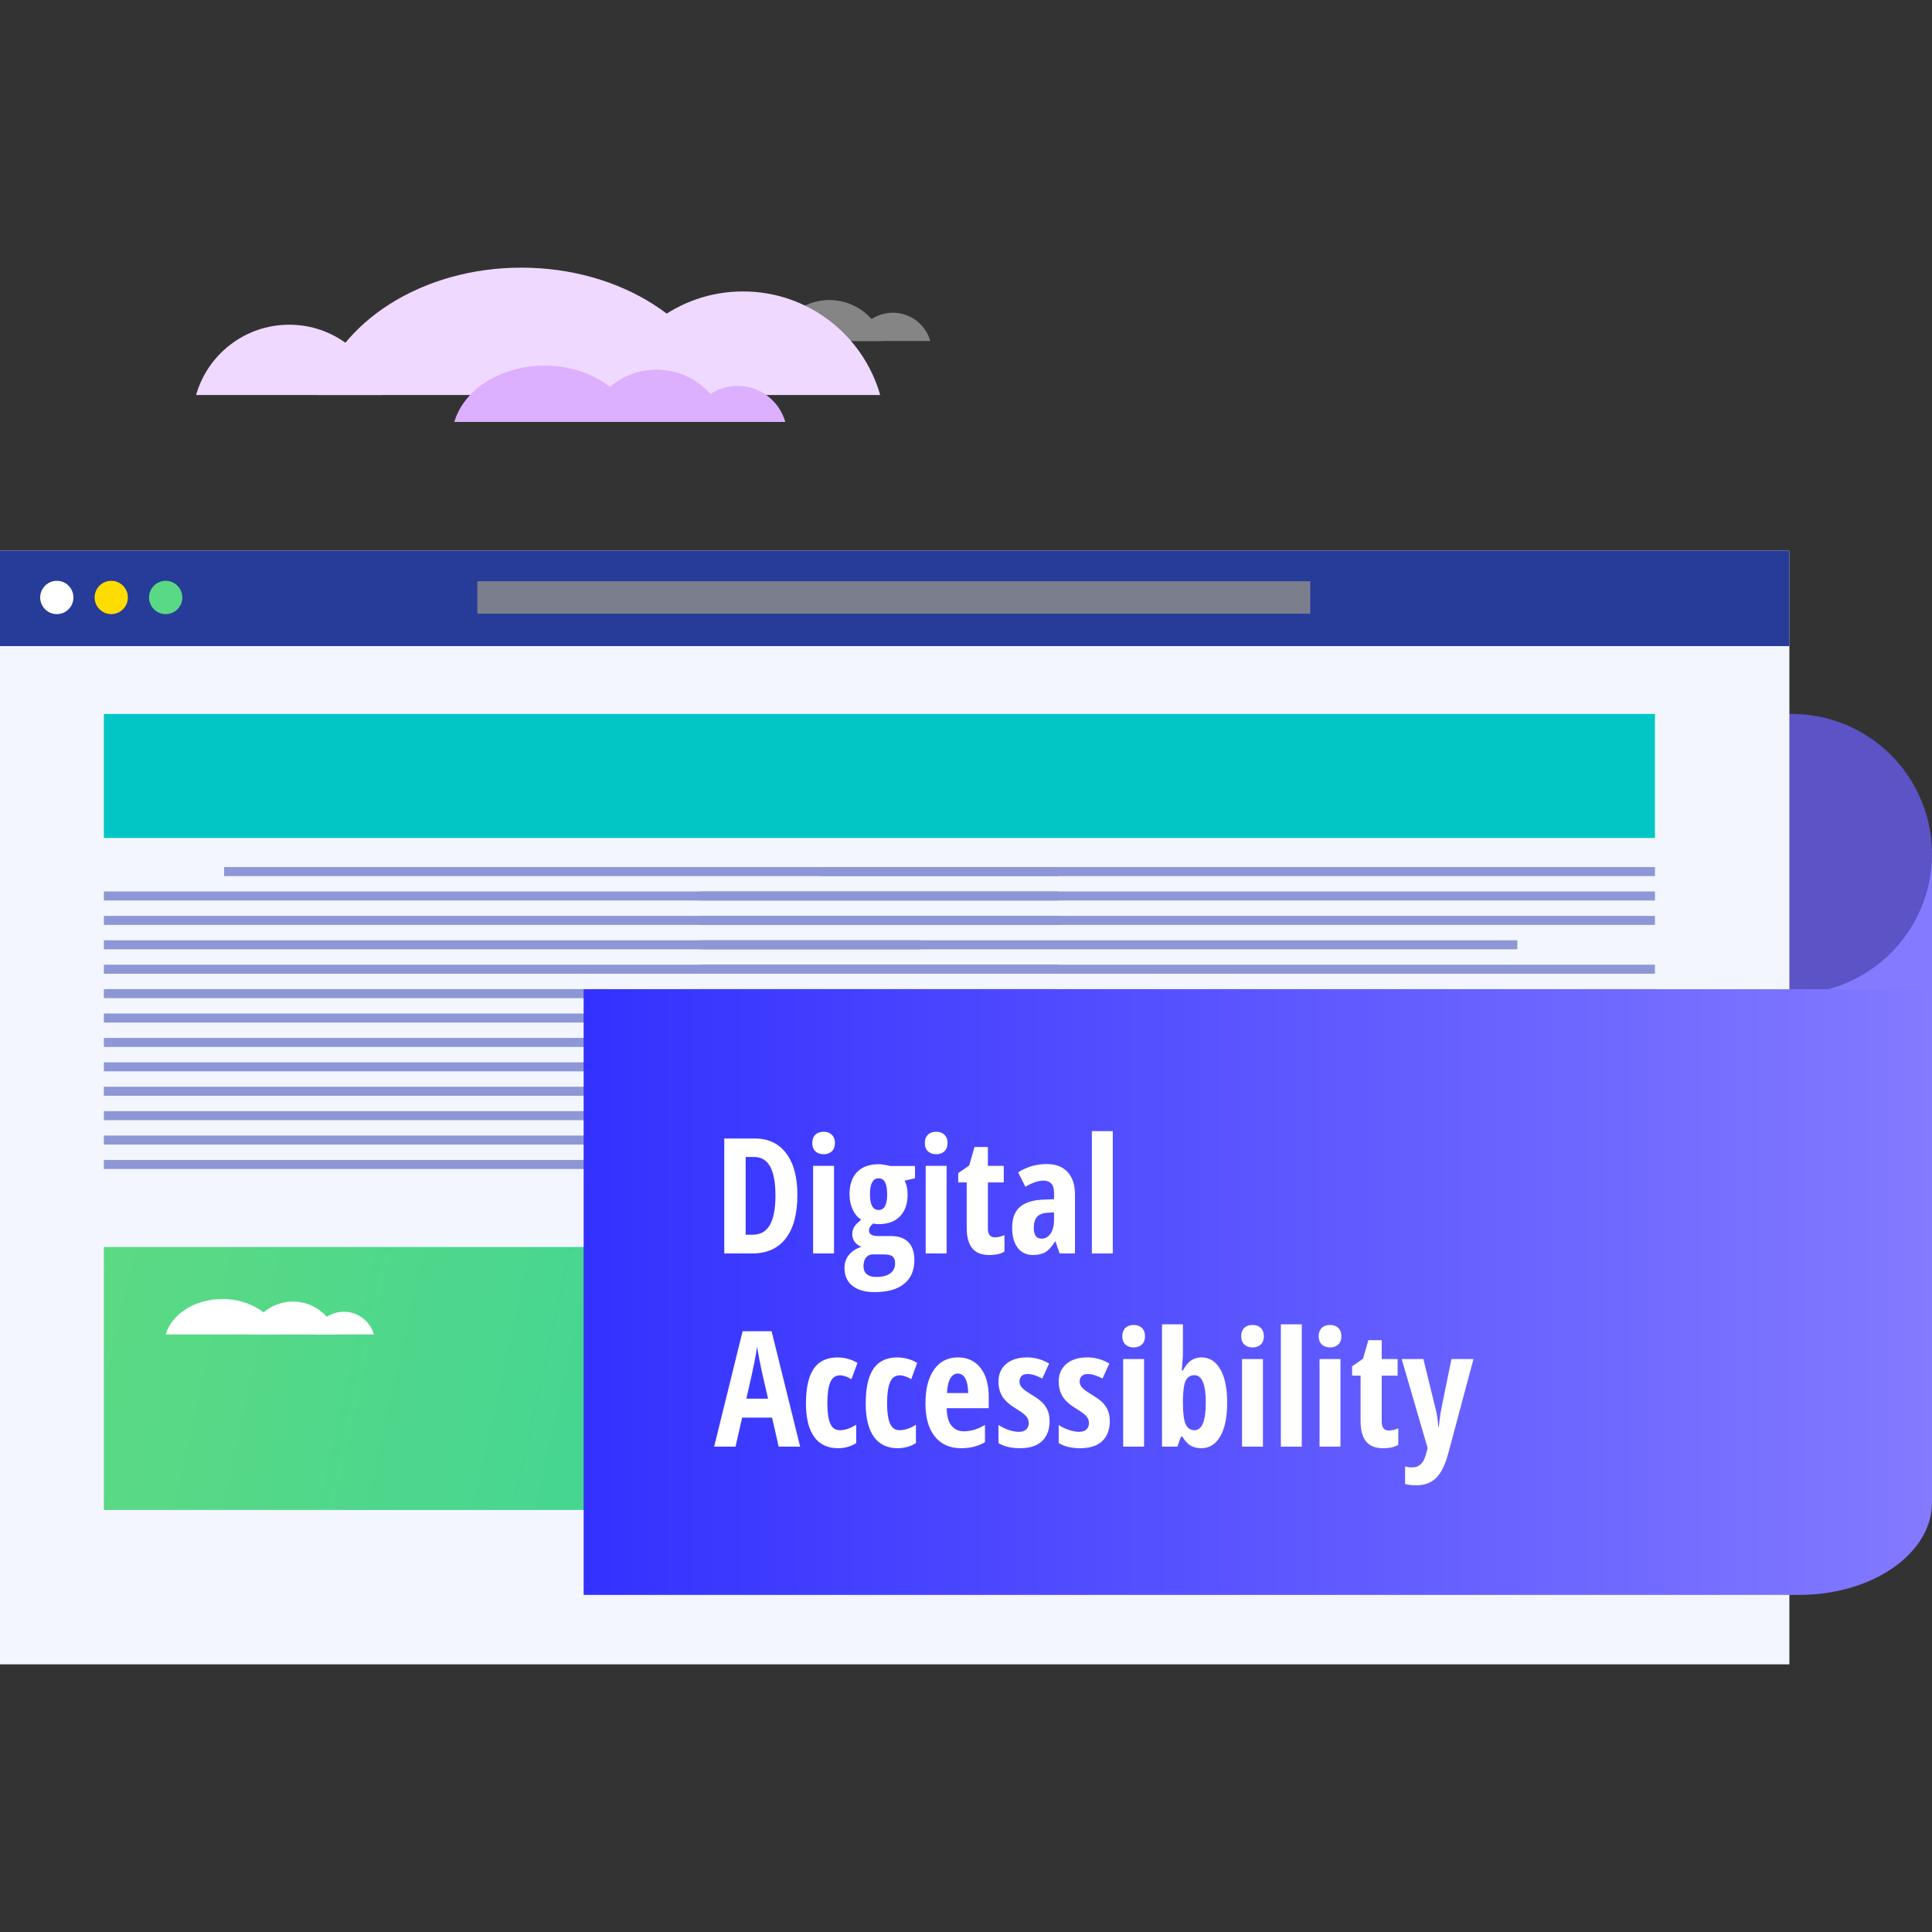
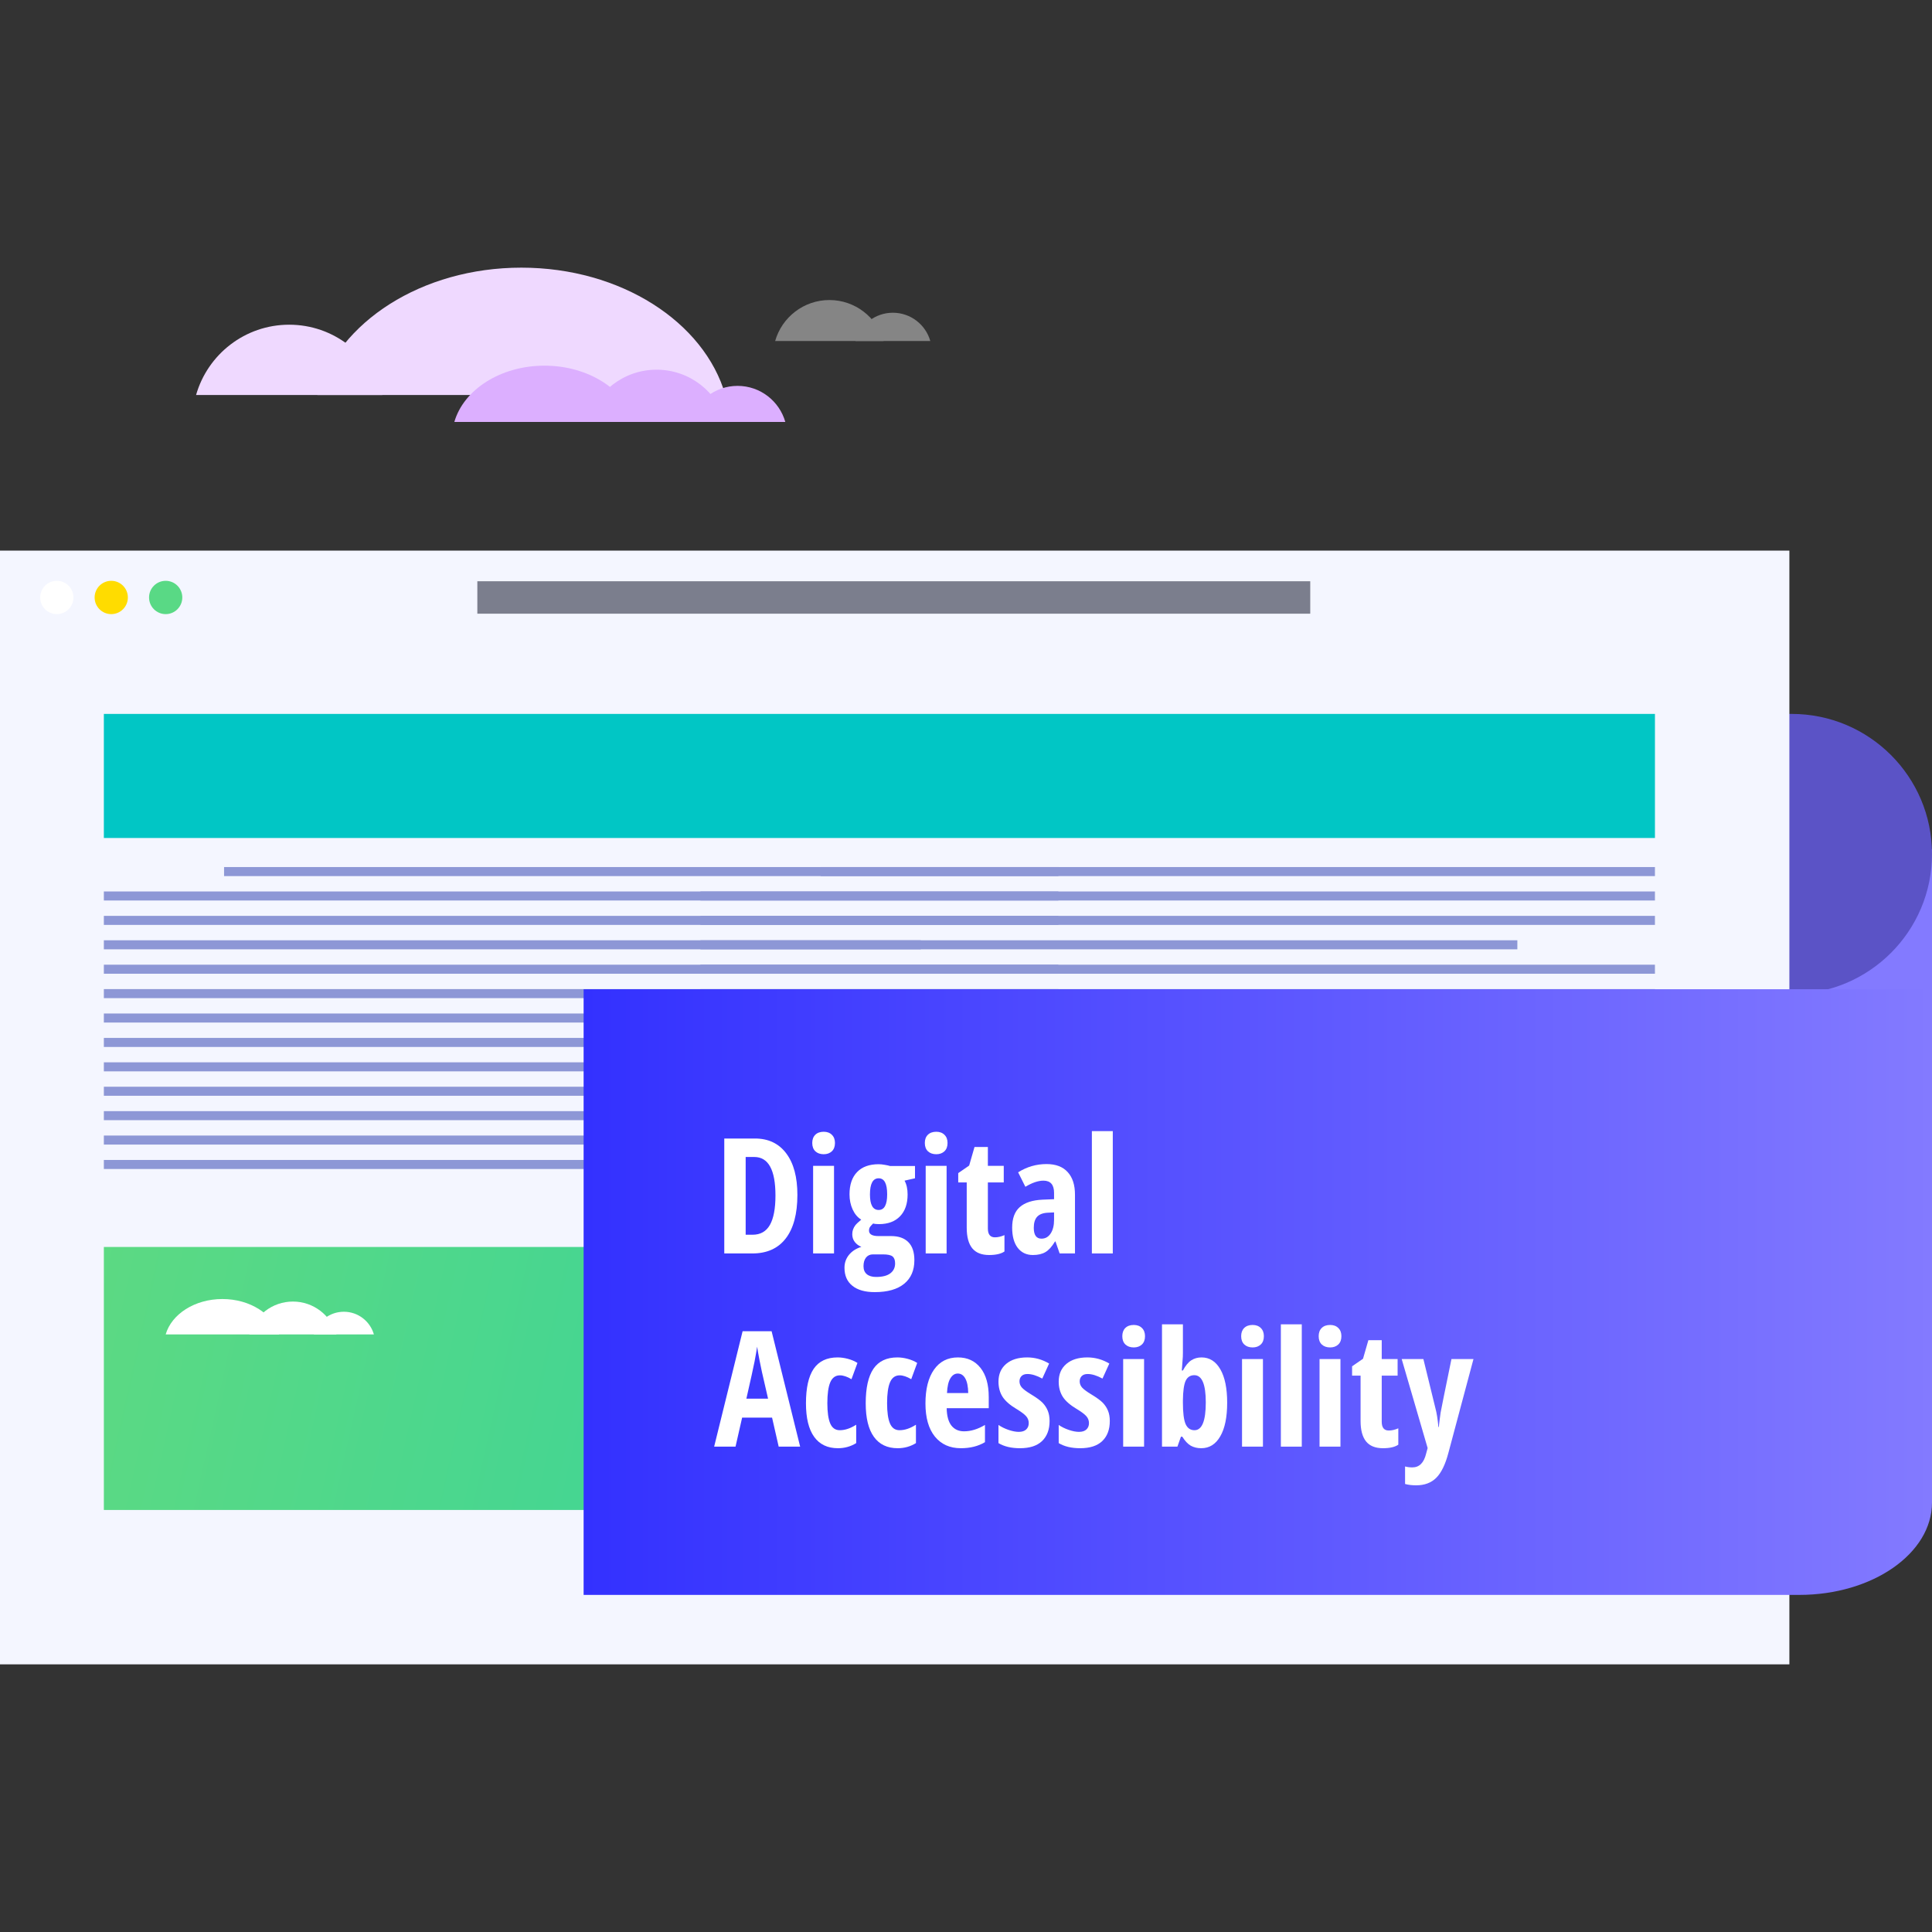
<svg xmlns="http://www.w3.org/2000/svg" width="300" height="300" viewBox="0 0 300 300" fill="none">
  <rect x="0" y="0" width="300" height="300" fill="#333333" stroke="none" />
  <path d="M300 216.638L300 131.858L243.999 131.858L243.999 216.638L300 216.638Z" fill="#837AFF" />
  <path d="M300 132.604C300 144.607 290.238 154.352 278.213 154.352L256.427 154.352L256.427 110.856L278.213 110.856C290.238 110.856 300 120.601 300 132.604Z" fill="#5B53C6" />
  <path d="M223.846 85.499H0V258.439H51.215H277.854V85.499H223.846Z" fill="#F4F6FF" />
  <path d="M210.162 193.629H16.127V234.468H60.521H256.978V193.629H210.162Z" fill="url(#paint0_linear_10035_4)" />
  <path d="M210.162 110.856H16.127V130.122H60.521H256.978V110.856H210.162Z" fill="#01C6C5" />
-   <path d="M277.854 100.33V85.499L-0 85.499V100.33L277.854 100.33Z" fill="#273B98" />
  <path d="M8.823 95.361C10.248 95.361 11.404 94.203 11.404 92.775C11.404 91.346 10.248 90.189 8.823 90.189C7.397 90.189 6.241 91.346 6.241 92.775C6.241 94.203 7.397 95.361 8.823 95.361Z" fill="white" />
  <path d="M17.275 95.361C18.701 95.361 19.856 94.203 19.856 92.775C19.856 91.346 18.701 90.189 17.275 90.189C15.849 90.189 14.693 91.346 14.693 92.775C14.693 94.203 15.849 95.361 17.275 95.361Z" fill="#FFDC00" />
  <path d="M25.727 95.361C27.153 95.361 28.308 94.203 28.308 92.775C28.308 91.346 27.153 90.189 25.727 90.189C24.301 90.189 23.145 91.346 23.145 92.775C23.145 94.203 24.301 95.361 25.727 95.361Z" fill="#59D985" />
  <path d="M203.455 90.256H74.121V95.293H203.455V90.256Z" fill="#7B7E8D" />
  <path d="M164.344 134.636H34.793V136.04H164.344V134.636Z" fill="#8D97D6" />
  <path d="M164.345 138.426H16.127V139.83H164.345V138.426Z" fill="#8D97D6" />
  <path d="M164.345 142.216H16.127V143.62H164.345V142.216Z" fill="#8D97D6" />
  <path d="M142.98 146.006H16.127V147.41H142.98V146.006Z" fill="#8D97D6" />
  <path d="M164.345 149.797H16.127V151.201H164.345V149.797Z" fill="#8D97D6" />
  <path d="M164.345 153.586H16.127V154.99H164.345V153.586Z" fill="#8D97D6" />
  <path d="M164.345 157.376H16.127V158.78H164.345V157.376Z" fill="#8D97D6" />
  <path d="M142.98 161.167H16.127V162.571H142.98V161.167Z" fill="#8D97D6" />
  <path d="M164.345 164.957H16.127V166.36H164.345V164.957Z" fill="#8D97D6" />
  <path d="M164.345 168.747H16.127V170.15H164.345V168.747Z" fill="#8D97D6" />
  <path d="M164.345 172.537H16.127V173.94H164.345V172.537Z" fill="#8D97D6" />
  <path d="M164.345 176.327H16.127V177.73H164.345V176.327Z" fill="#8D97D6" />
  <path d="M92.929 180.117H16.127V181.52H92.929V180.117Z" fill="#8D97D6" />
  <path d="M256.977 134.636H127.426V136.04H256.977V134.636Z" fill="#8D97D6" />
  <path d="M256.977 138.426H108.76V139.83H256.977V138.426Z" fill="#8D97D6" />
  <path d="M256.977 142.216H108.76V143.62H256.977V142.216Z" fill="#8D97D6" />
  <path d="M235.613 146.006H108.76V147.41H235.613V146.006Z" fill="#8D97D6" />
  <path d="M256.977 149.797H108.76V151.201H256.977V149.797Z" fill="#8D97D6" />
  <path d="M256.977 153.586H108.76V154.99H256.977V153.586Z" fill="#8D97D6" />
  <path d="M256.977 157.376H108.76V158.78H256.977V157.376Z" fill="#8D97D6" />
  <path d="M235.613 161.167H108.76V162.571H235.613V161.167Z" fill="#8D97D6" />
  <path d="M185.562 180.117H108.76V181.52H185.562V180.117Z" fill="#8D97D6" />
  <g opacity="0.4">
    <path d="M128.787 46.589C132.788 46.589 136.163 49.278 137.209 52.95H120.365C121.411 49.278 124.786 46.589 128.787 46.589Z" fill="white" />
    <path d="M138.644 48.56C141.405 48.56 143.734 50.415 144.456 52.949H132.832C133.554 50.415 135.883 48.56 138.644 48.56Z" fill="white" />
-     <path d="M126.116 52.95C124.984 49.028 120.502 46.1 115.143 46.1C109.785 46.1 105.302 49.028 104.171 52.95H126.116Z" fill="white" />
  </g>
  <path d="M45.484 202.105C48.696 202.105 51.404 204.263 52.243 207.21H38.725C39.564 204.263 42.273 202.105 45.484 202.105Z" fill="white" />
  <path d="M53.393 203.687C55.609 203.687 57.478 205.176 58.058 207.21H48.728C49.308 205.176 51.177 203.687 53.393 203.687Z" fill="white" />
  <path d="M43.339 207.21C42.431 204.063 38.834 201.712 34.533 201.712C30.232 201.712 26.634 204.063 25.727 207.21H43.339Z" fill="white" />
  <path d="M300 153.606L300 233.307C300 241.226 290.76 247.656 279.379 247.656L90.624 247.656L90.624 153.606L300 153.606Z" fill="url(#paint1_linear_10035_4)" />
  <path d="M44.904 50.419C38.034 50.419 32.241 55.034 30.445 61.339H59.362C57.566 55.034 51.773 50.419 44.904 50.419Z" fill="#EFD9FF" />
-   <path d="M115.377 45.253C105.258 45.253 96.724 52.052 94.078 61.339H136.676C134.03 52.052 125.496 45.253 115.377 45.253Z" fill="#EFD9FF" />
  <path d="M49.277 61.338C52.543 50.017 65.485 41.561 80.956 41.561C96.426 41.561 109.368 50.017 112.634 61.338H49.277Z" fill="#EFD9FF" />
  <path d="M101.955 57.404C107.06 57.404 111.365 60.834 112.699 65.519H91.21C92.545 60.834 96.85 57.404 101.955 57.404H101.955Z" fill="#DCAFFF" />
  <path d="M114.529 59.919C118.051 59.919 121.022 62.286 121.943 65.519H107.114C108.035 62.286 111.006 59.919 114.529 59.919H114.529Z" fill="#DCAFFF" />
  <path d="M98.546 65.519C97.103 60.516 91.384 56.78 84.548 56.78C77.712 56.78 71.993 60.516 70.55 65.519H98.546Z" fill="#DCAFFF" />
  <path d="M123.819 185.54C123.819 188.486 123.217 190.74 122.012 192.303C120.816 193.857 119.091 194.634 116.836 194.634H112.466V176.788H117.239C119.314 176.788 120.93 177.557 122.085 179.095C123.241 180.625 123.819 182.773 123.819 185.54ZM120.413 185.638C120.413 181.65 119.314 179.656 117.117 179.656H115.787V191.729H116.861C118.073 191.729 118.969 191.224 119.546 190.215C120.124 189.198 120.413 187.672 120.413 185.638Z" fill="white" />
  <path d="M129.507 194.634H126.26V181.036H129.507V194.634ZM126.126 177.483C126.126 176.946 126.281 176.523 126.59 176.214C126.907 175.896 127.347 175.738 127.908 175.738C128.437 175.738 128.86 175.896 129.178 176.214C129.495 176.523 129.654 176.946 129.654 177.483C129.654 178.037 129.491 178.468 129.166 178.777C128.84 179.078 128.421 179.229 127.908 179.229C127.371 179.229 126.94 179.078 126.614 178.777C126.289 178.468 126.126 178.037 126.126 177.483Z" fill="white" />
  <path d="M142.081 181.06V182.964L140.457 183.331C140.774 183.9 140.933 184.616 140.933 185.479C140.933 186.919 140.542 188.047 139.761 188.86C138.98 189.674 137.889 190.081 136.49 190.081C136.083 190.081 135.782 190.049 135.586 189.983C135.432 190.122 135.285 190.276 135.147 190.447C135.009 190.618 134.939 190.83 134.939 191.082C134.939 191.652 135.432 191.937 136.417 191.937H138.382C139.537 191.937 140.424 192.25 141.043 192.876C141.67 193.495 141.983 194.431 141.983 195.684C141.983 197.263 141.454 198.484 140.396 199.346C139.338 200.209 137.816 200.64 135.831 200.64C134.325 200.64 133.165 200.311 132.352 199.651C131.538 199 131.131 198.069 131.131 196.856C131.131 196.099 131.363 195.432 131.827 194.854C132.291 194.284 132.933 193.869 133.755 193.609C133.34 193.446 132.999 193.194 132.73 192.852C132.47 192.51 132.339 192.111 132.339 191.656C132.339 191.379 132.38 191.131 132.461 190.911C132.543 190.683 132.657 190.472 132.803 190.276C132.958 190.073 133.267 189.776 133.731 189.385C133.169 189.043 132.726 188.519 132.4 187.811C132.075 187.103 131.912 186.317 131.912 185.455C131.912 183.965 132.303 182.814 133.084 182C133.865 181.186 134.984 180.779 136.441 180.779C136.718 180.779 137.035 180.812 137.393 180.877C137.751 180.934 138.024 180.995 138.211 181.06H142.081ZM134.085 196.612C134.085 197.149 134.252 197.56 134.585 197.845C134.927 198.138 135.411 198.284 136.038 198.284C137.023 198.284 137.759 198.097 138.248 197.723C138.744 197.348 138.992 196.836 138.992 196.185C138.992 195.672 138.858 195.31 138.589 195.098C138.329 194.887 137.837 194.781 137.112 194.781H135.538C135.098 194.781 134.744 194.944 134.476 195.269C134.215 195.603 134.085 196.05 134.085 196.612ZM135.086 185.479C135.086 187.082 135.538 187.884 136.441 187.884C137.32 187.884 137.759 187.074 137.759 185.455C137.759 183.794 137.32 182.964 136.441 182.964C135.538 182.964 135.086 183.803 135.086 185.479Z" fill="white" />
  <path d="M146.988 194.634H143.741V181.036H146.988V194.634ZM143.606 177.483C143.606 176.946 143.761 176.523 144.07 176.214C144.388 175.896 144.827 175.738 145.389 175.738C145.918 175.738 146.341 175.896 146.658 176.214C146.976 176.523 147.134 176.946 147.134 177.483C147.134 178.037 146.972 178.468 146.646 178.777C146.32 179.078 145.901 179.229 145.389 179.229C144.852 179.229 144.42 179.078 144.095 178.777C143.769 178.468 143.606 178.037 143.606 177.483Z" fill="white" />
  <path d="M154.495 192.132C154.951 192.132 155.443 192.018 155.972 191.79V194.329C155.443 194.695 154.65 194.878 153.592 194.878C152.412 194.878 151.537 194.528 150.967 193.829C150.398 193.121 150.113 192.063 150.113 190.655V183.611H148.794V182.159L150.491 180.987L151.321 178.106H153.396V181.036H155.862V183.611H153.396V190.765C153.396 191.676 153.763 192.132 154.495 192.132Z" fill="white" />
  <path d="M164.542 194.634L163.895 192.779H163.821C163.341 193.576 162.845 194.126 162.332 194.427C161.819 194.728 161.172 194.878 160.391 194.878C159.39 194.878 158.601 194.504 158.023 193.755C157.453 193.007 157.168 191.965 157.168 190.63C157.168 189.198 157.559 188.136 158.34 187.444C159.13 186.744 160.306 186.358 161.868 186.285L163.675 186.211V185.235C163.675 183.965 163.125 183.331 162.027 183.331C161.213 183.331 160.277 183.648 159.219 184.283L158.096 182.037C159.447 181.182 160.916 180.755 162.503 180.755C163.943 180.755 165.038 181.17 165.787 182C166.543 182.822 166.922 183.99 166.922 185.503V194.634H164.542ZM161.722 192.339C162.316 192.339 162.788 192.075 163.138 191.546C163.496 191.009 163.675 190.297 163.675 189.41V188.262L162.674 188.311C161.933 188.352 161.388 188.563 161.038 188.946C160.696 189.328 160.525 189.898 160.525 190.655C160.525 191.778 160.924 192.339 161.722 192.339Z" fill="white" />
  <path d="M172.793 194.634H169.546V175.64H172.793V194.634Z" fill="white" />
  <path d="M120.914 224.634L119.888 220.13H115.237L114.212 224.634H110.892L115.311 206.714H119.815L124.246 224.634H120.914ZM119.266 217.188L118.313 213.038C118.257 212.785 118.126 212.155 117.923 211.146C117.728 210.128 117.61 209.449 117.569 209.107C117.463 209.807 117.329 210.58 117.166 211.426C117.003 212.264 116.58 214.185 115.896 217.188H119.266Z" fill="white" />
  <path d="M130.118 224.878C128.498 224.878 127.265 224.288 126.419 223.108C125.573 221.928 125.149 220.195 125.149 217.908C125.149 215.516 125.548 213.729 126.346 212.549C127.151 211.369 128.392 210.779 130.069 210.779C130.573 210.779 131.102 210.853 131.656 210.999C132.209 211.146 132.706 211.357 133.145 211.634L132.217 214.161C131.542 213.762 130.944 213.562 130.423 213.562C129.731 213.562 129.231 213.925 128.921 214.649C128.62 215.365 128.47 216.443 128.47 217.884C128.47 219.292 128.62 220.346 128.921 221.045C129.222 221.737 129.715 222.083 130.398 222.083C131.212 222.083 132.063 221.798 132.95 221.229V224.085C132.095 224.614 131.151 224.878 130.118 224.878Z" fill="white" />
  <path d="M139.395 224.878C137.776 224.878 136.543 224.288 135.696 223.108C134.85 221.928 134.427 220.195 134.427 217.908C134.427 215.516 134.826 213.729 135.623 212.549C136.429 211.369 137.67 210.779 139.346 210.779C139.851 210.779 140.38 210.853 140.933 210.999C141.486 211.146 141.983 211.357 142.422 211.634L141.495 214.161C140.819 213.762 140.221 213.562 139.7 213.562C139.008 213.562 138.508 213.925 138.199 214.649C137.898 215.365 137.747 216.443 137.747 217.884C137.747 219.292 137.898 220.346 138.199 221.045C138.5 221.737 138.992 222.083 139.676 222.083C140.49 222.083 141.34 221.798 142.227 221.229V224.085C141.373 224.614 140.429 224.878 139.395 224.878Z" fill="white" />
  <path d="M149.197 224.878C147.496 224.878 146.154 224.276 145.169 223.072C144.192 221.859 143.704 220.146 143.704 217.933C143.704 215.687 144.148 213.933 145.035 212.671C145.922 211.41 147.159 210.779 148.746 210.779C150.227 210.779 151.395 211.32 152.249 212.403C153.104 213.477 153.531 214.987 153.531 216.932V218.665H147C147.024 219.878 147.273 220.781 147.745 221.375C148.217 221.961 148.868 222.254 149.698 222.254C150.756 222.254 151.838 221.924 152.945 221.265V223.938C151.903 224.565 150.654 224.878 149.197 224.878ZM148.721 213.282C148.257 213.282 147.875 213.53 147.574 214.026C147.273 214.515 147.098 215.276 147.049 216.309H150.345C150.328 215.316 150.178 214.563 149.893 214.051C149.608 213.538 149.218 213.282 148.721 213.282Z" fill="white" />
  <path d="M162.979 220.655C162.979 221.981 162.588 223.019 161.807 223.768C161.034 224.508 159.891 224.878 158.377 224.878C157.034 224.878 155.923 224.614 155.044 224.085V221.265C155.492 221.574 156.013 221.831 156.607 222.034C157.209 222.238 157.738 222.339 158.194 222.339C158.698 222.339 159.081 222.217 159.341 221.973C159.61 221.721 159.744 221.391 159.744 220.984C159.744 220.569 159.606 220.207 159.329 219.898C159.052 219.589 158.544 219.21 157.803 218.763C156.819 218.177 156.111 217.554 155.679 216.895C155.256 216.228 155.044 215.442 155.044 214.539C155.044 213.383 155.439 212.468 156.229 211.792C157.026 211.117 158.117 210.779 159.5 210.779C160.704 210.779 161.84 211.097 162.906 211.731L161.844 214.063C160.973 213.591 160.208 213.355 159.549 213.355C159.134 213.355 158.82 213.465 158.609 213.685C158.405 213.904 158.304 214.173 158.304 214.49C158.304 214.856 158.43 215.182 158.682 215.467C158.943 215.752 159.423 216.106 160.123 216.529C160.969 217.042 161.563 217.477 161.905 217.835C162.247 218.193 162.511 218.6 162.698 219.056C162.885 219.511 162.979 220.044 162.979 220.655Z" fill="white" />
  <path d="M172.33 220.655C172.33 221.981 171.939 223.019 171.158 223.768C170.385 224.508 169.241 224.878 167.728 224.878C166.385 224.878 165.274 224.614 164.395 224.085V221.265C164.843 221.574 165.363 221.831 165.958 222.034C166.56 222.238 167.089 222.339 167.544 222.339C168.049 222.339 168.431 222.217 168.692 221.973C168.96 221.721 169.095 221.391 169.095 220.984C169.095 220.569 168.956 220.207 168.68 219.898C168.403 219.589 167.894 219.21 167.154 218.763C166.169 218.177 165.461 217.554 165.03 216.895C164.607 216.228 164.395 215.442 164.395 214.539C164.395 213.383 164.79 212.468 165.579 211.792C166.377 211.117 167.467 210.779 168.851 210.779C170.055 210.779 171.19 211.097 172.256 211.731L171.194 214.063C170.324 213.591 169.559 213.355 168.899 213.355C168.484 213.355 168.171 213.465 167.959 213.685C167.756 213.904 167.654 214.173 167.654 214.49C167.654 214.856 167.78 215.182 168.033 215.467C168.293 215.752 168.773 216.106 169.473 216.529C170.319 217.042 170.914 217.477 171.255 217.835C171.597 218.193 171.862 218.6 172.049 219.056C172.236 219.511 172.33 220.044 172.33 220.655Z" fill="white" />
  <path d="M177.652 224.634H174.405V211.036H177.652V224.634ZM174.271 207.483C174.271 206.946 174.425 206.523 174.734 206.214C175.052 205.896 175.491 205.738 176.053 205.738C176.582 205.738 177.005 205.896 177.322 206.214C177.64 206.523 177.798 206.946 177.798 207.483C177.798 208.037 177.636 208.468 177.31 208.777C176.985 209.078 176.565 209.229 176.053 209.229C175.516 209.229 175.084 209.078 174.759 208.777C174.433 208.468 174.271 208.037 174.271 207.483Z" fill="white" />
  <path d="M186.575 210.779C187.812 210.779 188.785 211.394 189.493 212.623C190.201 213.851 190.555 215.581 190.555 217.811C190.555 220.065 190.197 221.806 189.48 223.035C188.772 224.264 187.788 224.878 186.526 224.878C185.916 224.878 185.375 224.748 184.903 224.488C184.439 224.219 184 223.751 183.584 223.084H183.377L182.828 224.634H180.435V205.64H183.682V210.083C183.682 210.271 183.678 210.466 183.67 210.669C183.662 210.873 183.609 211.585 183.511 212.806H183.682C184.081 212.057 184.512 211.532 184.976 211.231C185.44 210.93 185.973 210.779 186.575 210.779ZM185.452 213.538C184.834 213.538 184.386 213.827 184.109 214.405C183.841 214.983 183.698 216 183.682 217.457V217.786C183.682 219.365 183.82 220.476 184.097 221.119C184.382 221.762 184.842 222.083 185.477 222.083C186.648 222.083 187.234 220.643 187.234 217.762C187.234 214.946 186.64 213.538 185.452 213.538Z" fill="white" />
  <path d="M196.109 224.634H192.862V211.036H196.109V224.634ZM192.728 207.483C192.728 206.946 192.882 206.523 193.191 206.214C193.509 205.896 193.948 205.738 194.51 205.738C195.039 205.738 195.462 205.896 195.779 206.214C196.097 206.523 196.255 206.946 196.255 207.483C196.255 208.037 196.093 208.468 195.767 208.777C195.442 209.078 195.022 209.229 194.51 209.229C193.973 209.229 193.541 209.078 193.216 208.777C192.89 208.468 192.728 208.037 192.728 207.483Z" fill="white" />
  <path d="M202.139 224.634H198.892V205.64H202.139V224.634Z" fill="white" />
  <path d="M208.145 224.634H204.898V211.036H208.145V224.634ZM204.764 207.483C204.764 206.946 204.918 206.523 205.228 206.214C205.545 205.896 205.984 205.738 206.546 205.738C207.075 205.738 207.498 205.896 207.815 206.214C208.133 206.523 208.292 206.946 208.292 207.483C208.292 208.037 208.129 208.468 207.803 208.777C207.478 209.078 207.059 209.229 206.546 209.229C206.009 209.229 205.577 209.078 205.252 208.777C204.926 208.468 204.764 208.037 204.764 207.483Z" fill="white" />
  <path d="M215.652 222.132C216.108 222.132 216.6 222.018 217.129 221.79V224.329C216.6 224.695 215.807 224.878 214.749 224.878C213.569 224.878 212.694 224.528 212.125 223.829C211.555 223.121 211.27 222.063 211.27 220.655V213.611H209.952V212.159L211.648 210.987L212.479 208.106H214.554V211.036H217.02V213.611H214.554V220.765C214.554 221.676 214.92 222.132 215.652 222.132Z" fill="white" />
  <path d="M217.654 211.036H221.023L222.903 218.714C223.09 219.397 223.241 220.354 223.355 221.583H223.428C223.436 221.387 223.473 221.041 223.538 220.545C223.603 220.04 223.656 219.646 223.697 219.361C223.737 219.076 224.299 216.301 225.381 211.036H228.799L224.905 225.611C224.433 227.401 223.807 228.687 223.025 229.468C222.244 230.25 221.202 230.64 219.9 230.64C219.257 230.64 218.684 230.571 218.179 230.433V227.71C218.513 227.808 218.887 227.857 219.302 227.857C220.393 227.857 221.109 227.141 221.451 225.708L221.683 224.854L217.654 211.036Z" fill="white" />
  <defs>
    <linearGradient id="paint0_linear_10035_4" x1="-113.838" y1="152.362" x2="256.978" y2="234.468" gradientUnits="userSpaceOnUse">
      <stop stop-color="#81E06B" />
      <stop offset="1" stop-color="#19CEAE" />
    </linearGradient>
    <linearGradient id="paint1_linear_10035_4" x1="300" y1="200.631" x2="90.624" y2="200.631" gradientUnits="userSpaceOnUse">
      <stop stop-color="#837AFF" />
      <stop offset="1" stop-color="#3331FF" />
    </linearGradient>
  </defs>
</svg>